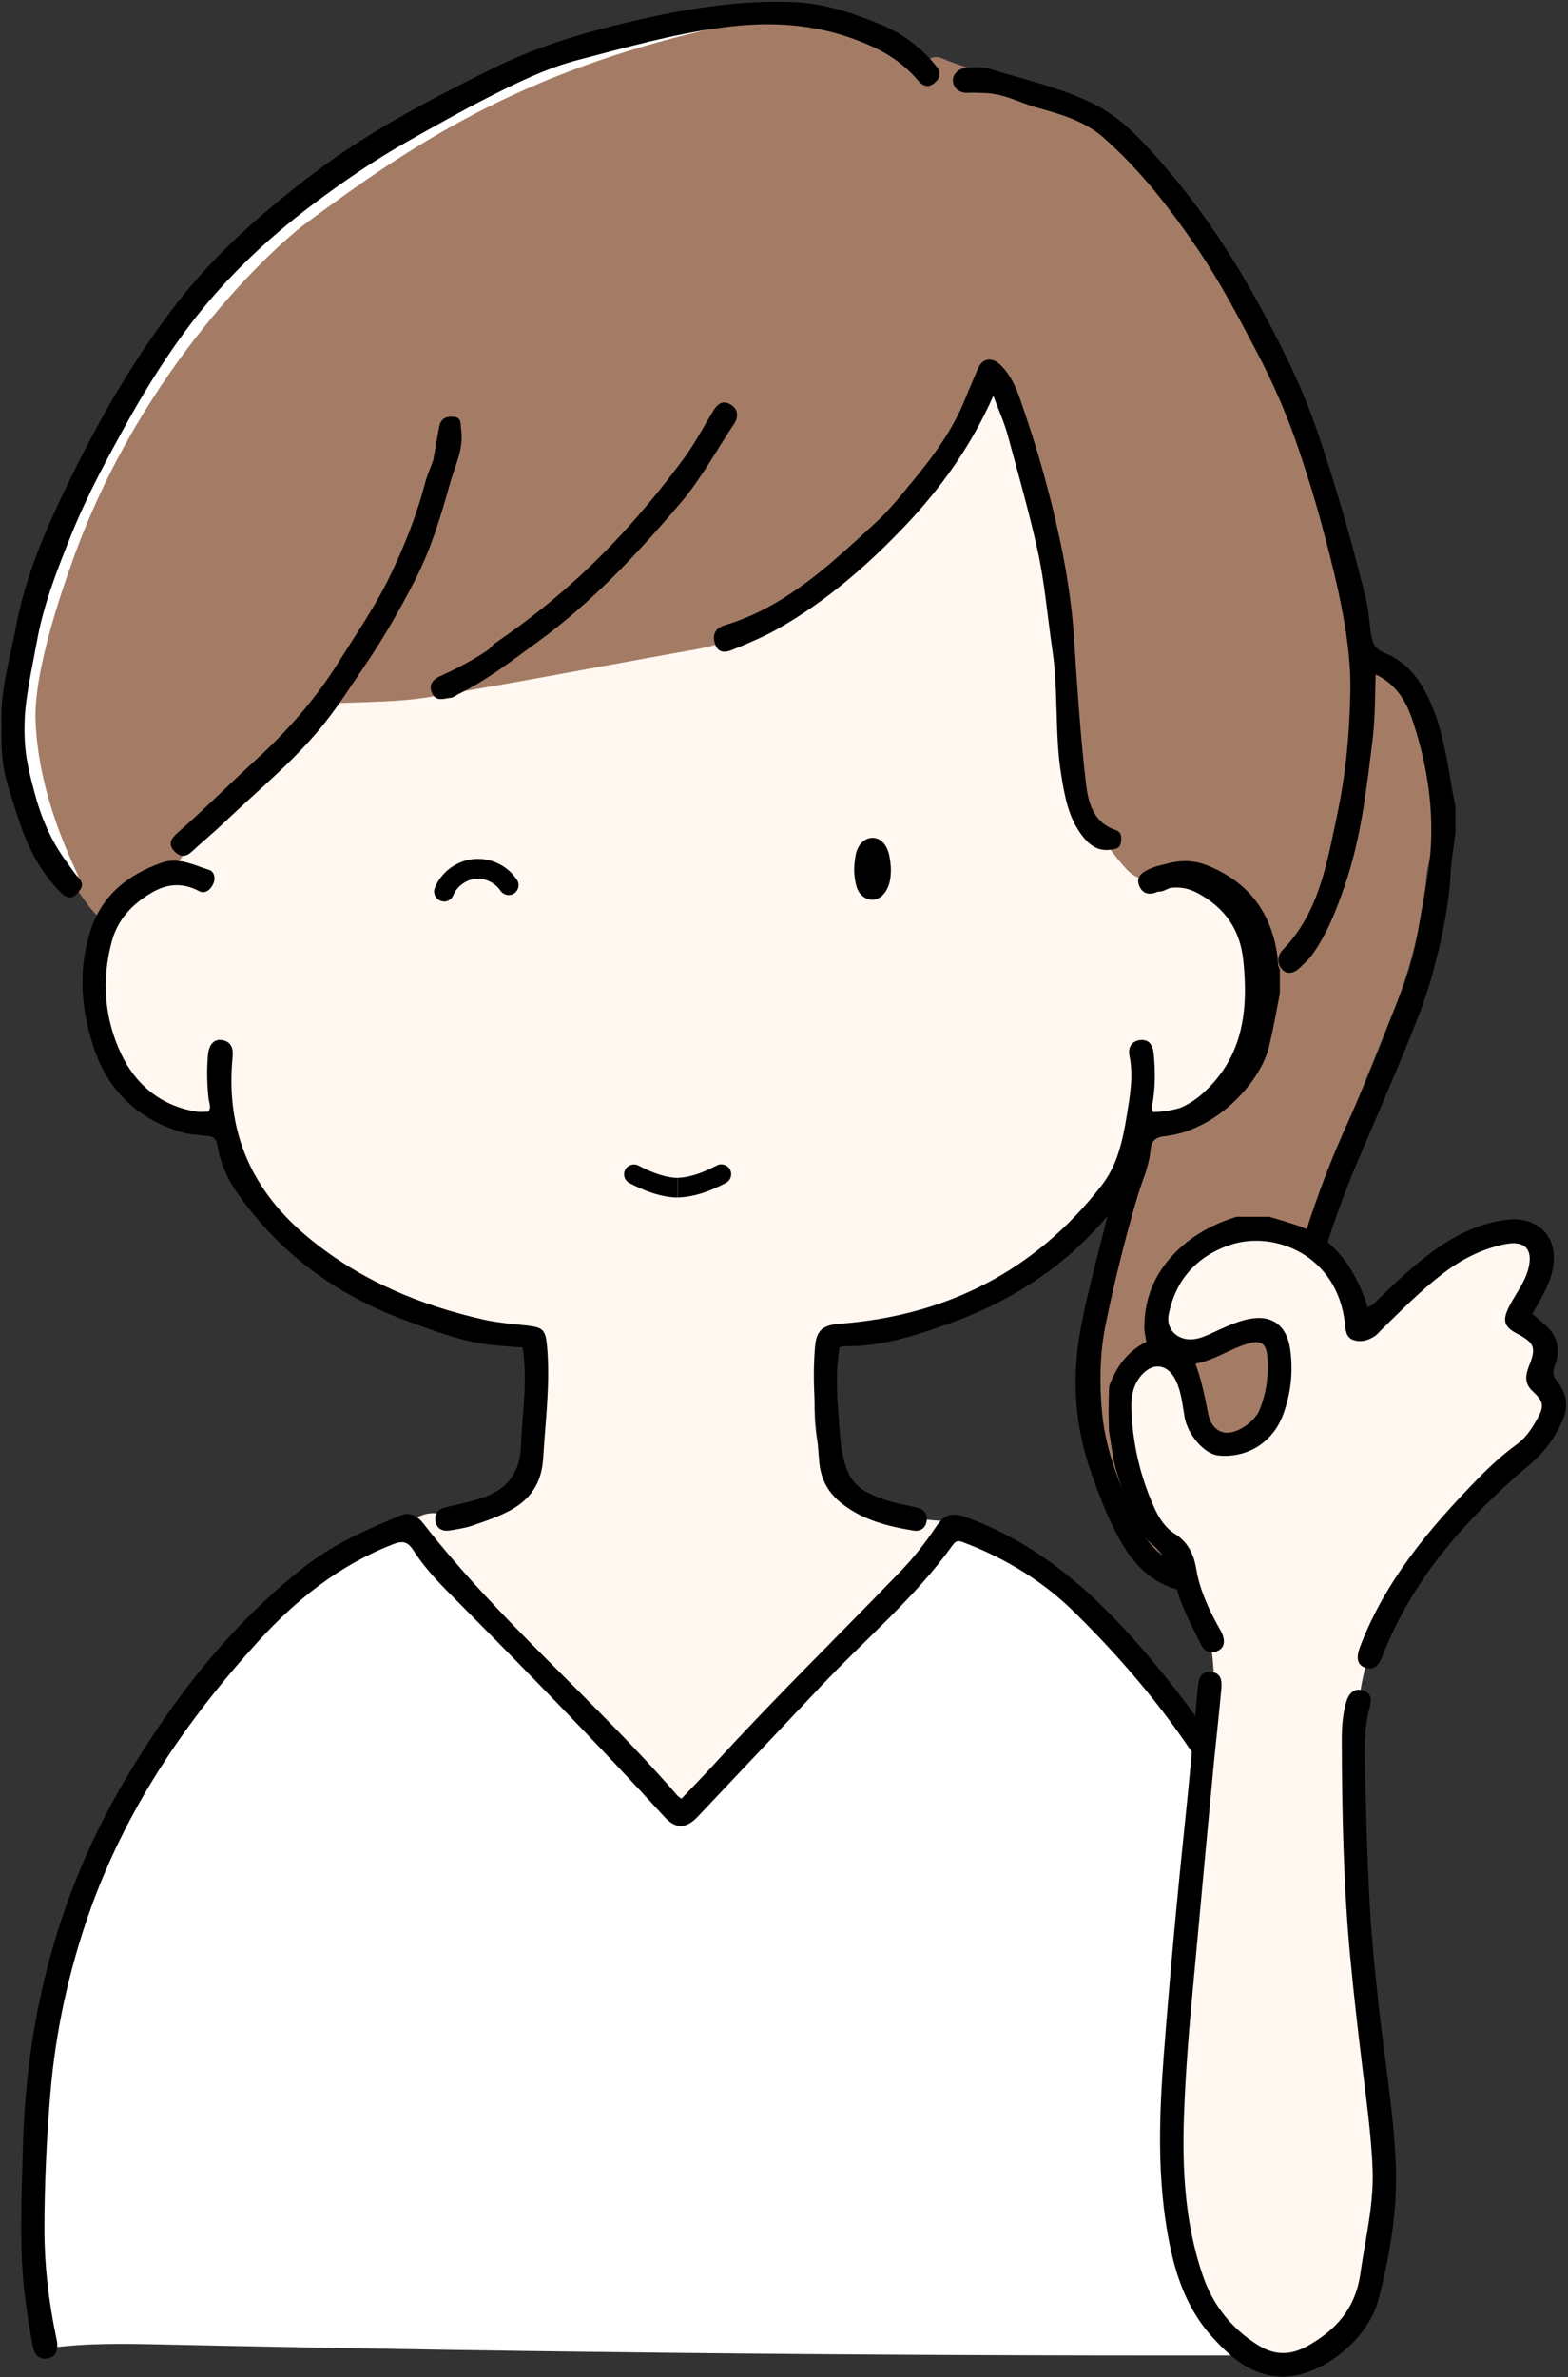
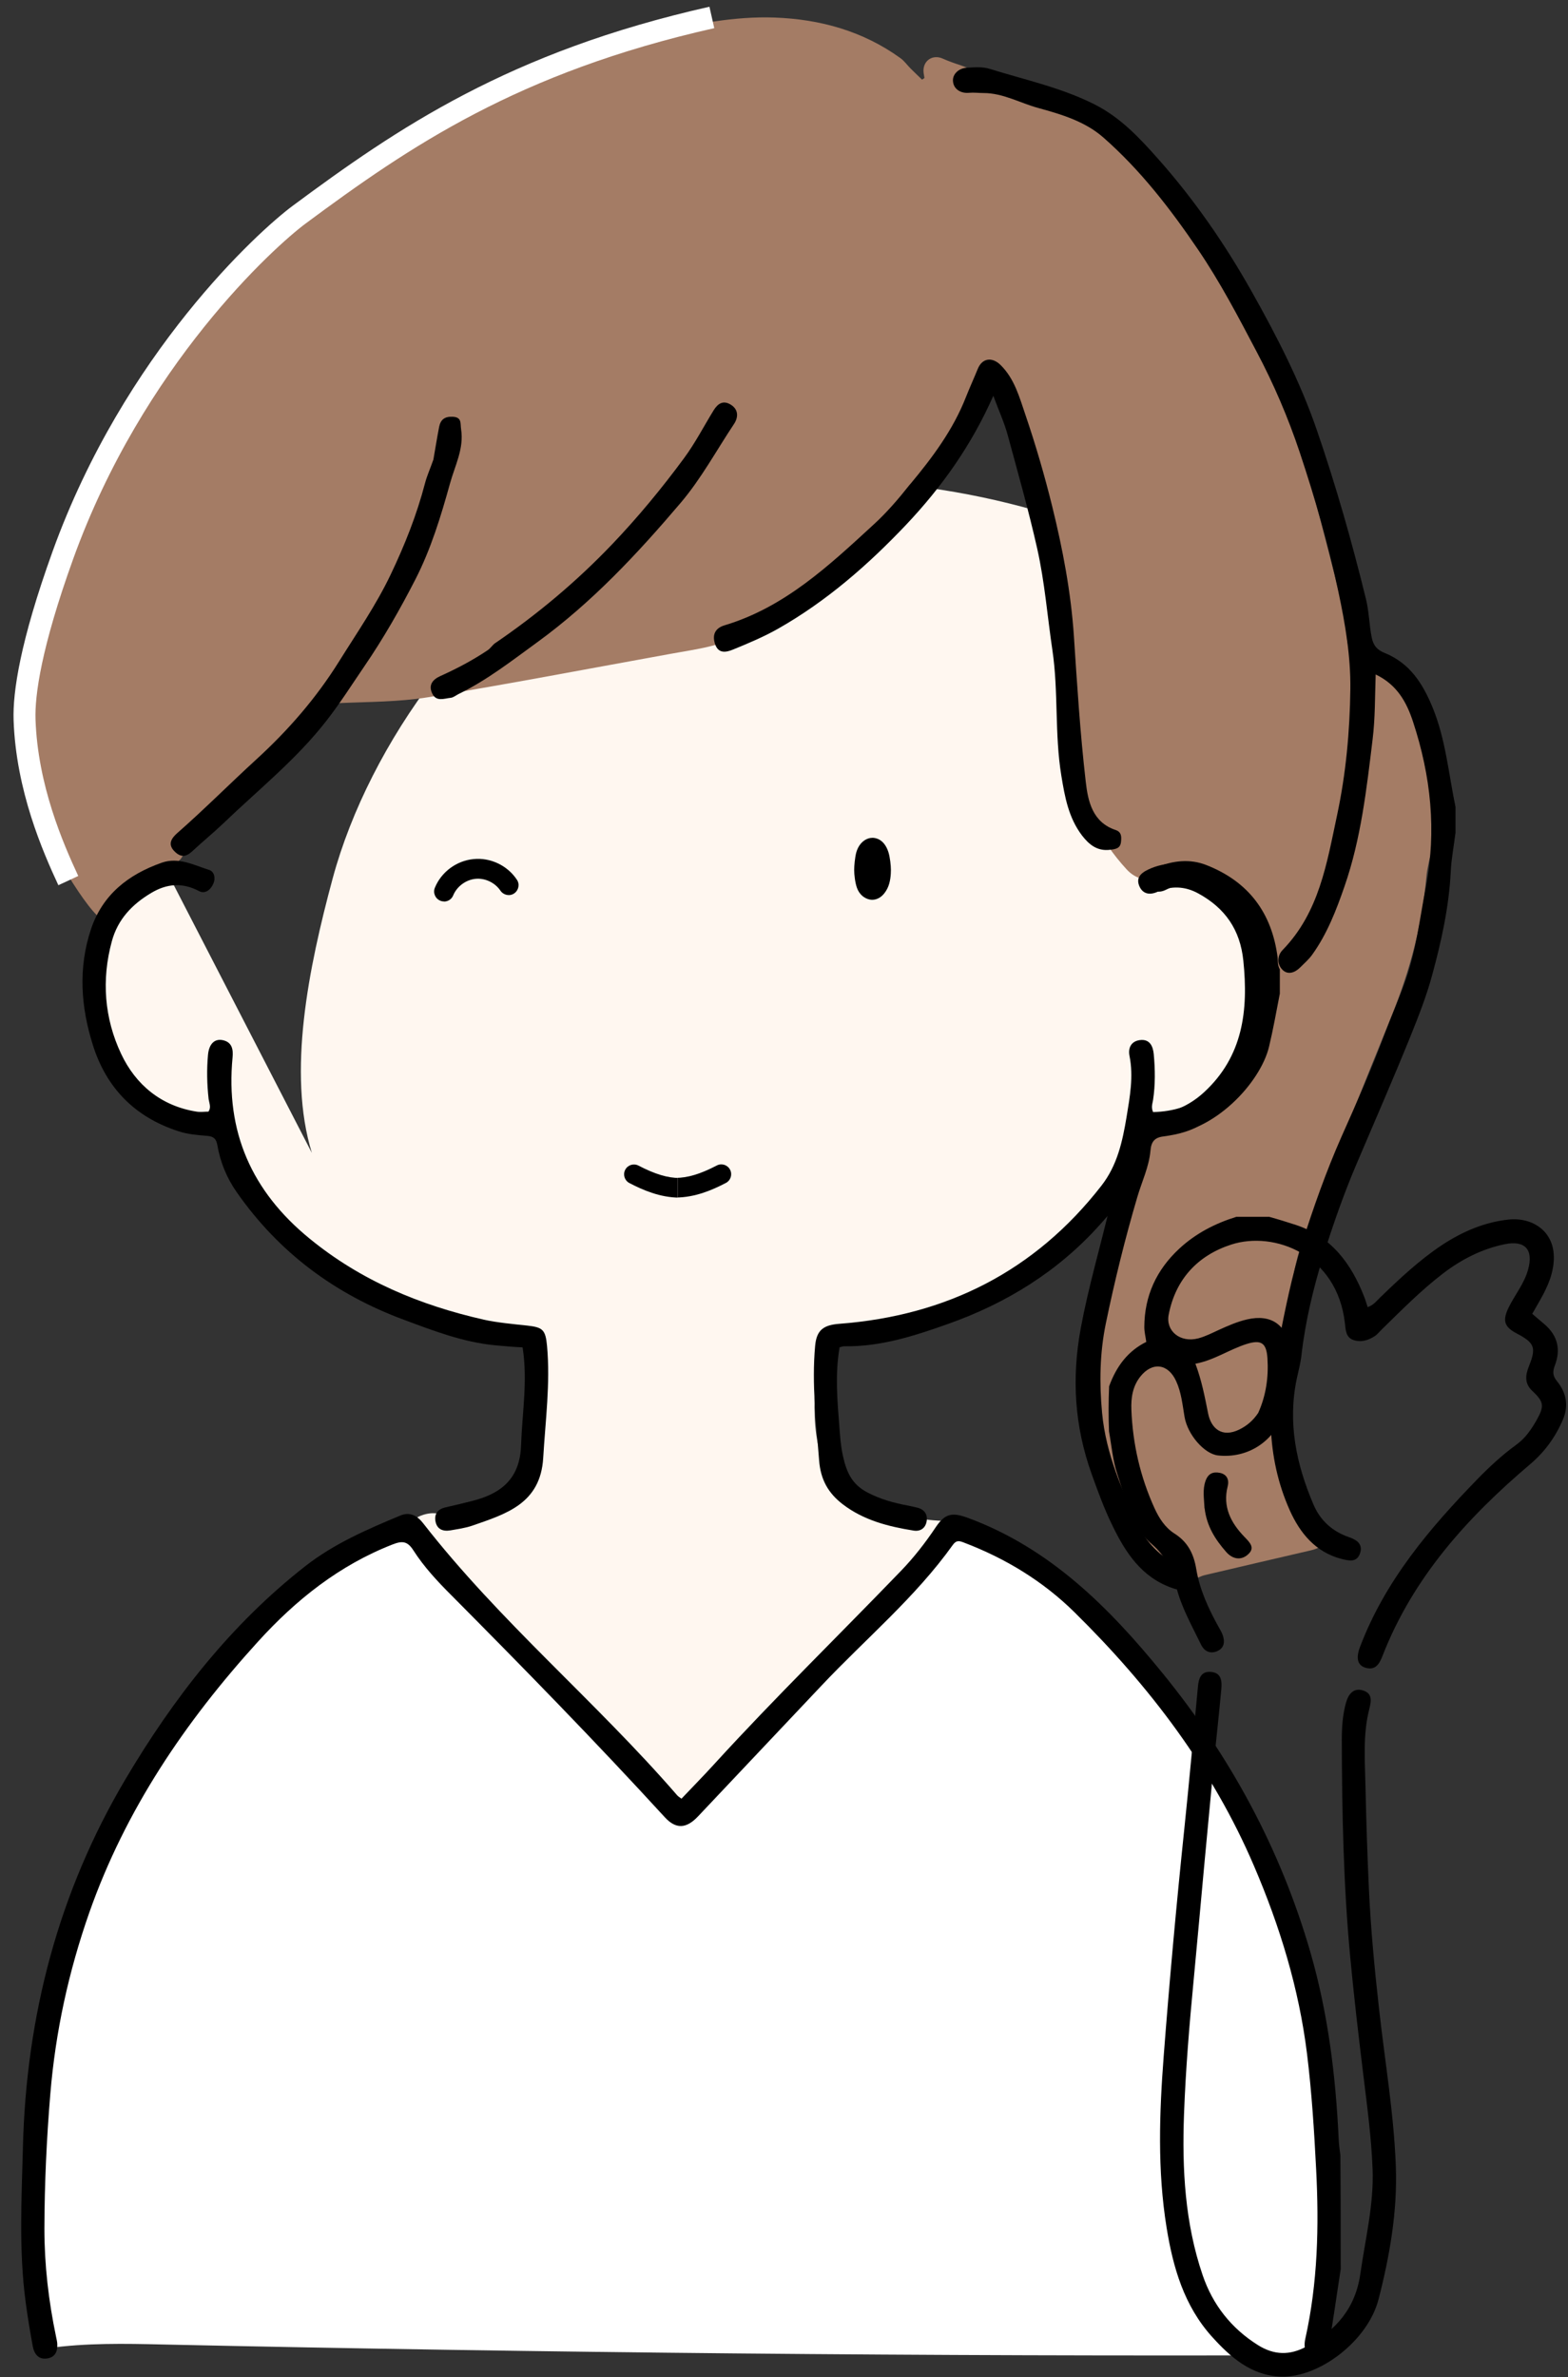
<svg xmlns="http://www.w3.org/2000/svg" height="216.7" preserveAspectRatio="xMidYMid meet" version="1.0" viewBox="9.7 0.3 143.0 216.7" width="143.0" zoomAndPan="magnify">
  <rect x="9.7" y="0.3" width="143.0" height="216.7" fill="#333333" stroke="none" />
  <defs>
    <clipPath id="a">
      <path d="M66.61 106.44H71.5V109.47H66.61z" fill="none" />
    </clipPath>
    <clipPath id="b">
      <path d="M71.5 106.44H76.39V109.47H71.5z" fill="none" />
    </clipPath>
  </defs>
  <g id="change1_1">
-     <path d="M25.29,80.48c-4.77,1.81-7.72,5.57-7.19,11.36,.53,5.79,6.86,11.86,12.18,9.81,.77,6.17,5.76,12.15,11.11,15.31s10.82,5.13,17.12,5.13l-.33,9.87c-.04,1.29-.1,2.65-.76,3.76-1.46,2.46-5.24,2.73-8.09,2.52-.97-.07-2.48,.59-2.55,1.57-.04,.48,.8,.26,1.11,.63,7.61,8.87,15.75,17.27,24.38,25.16,8.49-8.5,16.58-17.4,24.24-26.65-2.49,0-4.05-.4-6.33-.97-2.06-.52-4.26-2.29-4.94-3.44-1.82-3.08-1.35-8.58-.56-12.42,6.38-.5,14.02-2.49,19.3-6.1s9.35-9.24,10.25-15.58l-.47,2.09c4.64,.03,9.1-3.31,10.39-7.76,.53-1.83,.56-3.78,.49-5.68-.06-1.49-.19-3.01-.76-4.38-1.42-3.37-5.75-5.18-8.91-4.3-.24-9.62,.75-19.29-.48-28.83s-5.07-19.3-12.89-24.91c-3.12-2.24-6.73-3.72-10.43-4.77-12.38-3.52-28.12-4.23-39.48,1.81s-21.18,19.32-24.54,31.75c-2.21,8.19-4.15,17.71-1.9,25.02Z" fill="#fff7f0" />
+     <path d="M25.29,80.48c-4.77,1.81-7.72,5.57-7.19,11.36,.53,5.79,6.86,11.86,12.18,9.81,.77,6.17,5.76,12.15,11.11,15.31s10.82,5.13,17.12,5.13l-.33,9.87c-.04,1.29-.1,2.65-.76,3.76-1.46,2.46-5.24,2.73-8.09,2.52-.97-.07-2.48,.59-2.55,1.57-.04,.48,.8,.26,1.11,.63,7.61,8.87,15.75,17.27,24.38,25.16,8.49-8.5,16.58-17.4,24.24-26.65-2.49,0-4.05-.4-6.33-.97-2.06-.52-4.26-2.29-4.94-3.44-1.82-3.08-1.35-8.58-.56-12.42,6.38-.5,14.02-2.49,19.3-6.1s9.35-9.24,10.25-15.58l-.47,2.09c4.64,.03,9.1-3.31,10.39-7.76,.53-1.83,.56-3.78,.49-5.68-.06-1.49-.19-3.01-.76-4.38-1.42-3.37-5.75-5.18-8.91-4.3-.24-9.62,.75-19.29-.48-28.83c-3.12-2.24-6.73-3.72-10.43-4.77-12.38-3.52-28.12-4.23-39.48,1.81s-21.18,19.32-24.54,31.75c-2.21,8.19-4.15,17.71-1.9,25.02Z" fill="#fff7f0" />
  </g>
  <g>
    <g>
      <g id="change2_1">
        <path d="M140.31,77.46c-.18,1-.45,1.9-.53,2.81-.39,4.34-1.49,8.48-3.12,12.52-2.72,6.72-5.46,13.44-8.02,20.22-1.28,3.37-1.45,7-1.73,10.58-.29,3.61-.27,7.2,.91,10.66,.58,1.69,1.44,3.31,2.35,4.86,.81,1.37,.59,2.16-.96,2.52-3.23,.75-6.46,1.5-9.68,2.26-.36,.09-.73,.35-1.07,.31-.45-.05-1.16-.23-1.24-.51-.21-.71-.72-.91-1.25-1.21-1.33-.75-2.16-1.96-2.87-3.26-1.67-3.07-2.91-6.32-3.44-9.78-.64-4.17,.03-8.27,1.07-12.31,1.06-4.11,2.18-8.21,3.27-12.31,.22-.83,.54-1.39,1.59-1.55,2.87-.45,5.27-1.97,6.67-4.45,.89-1.57,1.12-3.56,1.39-5.4,.79-5.3-1.13-9.73-4.7-13.55-.2-.22-.69-.34-.99-.27-.82,.19-1.6,.54-2.41,.76-1.18,.32-2.26,.1-3.1-.81-2.47-2.69-4.06-5.85-4.57-9.46-.53-3.72-.94-7.46-1.22-11.2-.55-7.17-1.68-14.19-4.55-20.84-.51-1.18-1.12-2.32-1.8-3.69-.34,.55-.53,.9-.75,1.21-2.73,3.76-5.17,7.8-8.29,11.21-3.99,4.36-8.65,8.09-13.72,11.21-2,1.23-4.35,1.48-6.63,1.9-7.4,1.34-14.78,2.75-22.2,3.97-2.65,.43-5.38,.41-8.07,.53-.72,.03-7.97,6.91-12.77,11.58-.72,.7-1.08,1.74-1.67,2.59-.17,.24-.54,.42-.85,.48-4.72,.85-6.1,5.04-6.1,5.04-.76,.58-4.91-6.12-6.19-9.45-1.17-3.06-2.09-6.25-1.72-9.61,.64-5.84,1.83-11.53,4.4-16.88,2.67-5.57,5.49-11.06,8.95-16.19,3.19-4.73,7.11-8.73,11.5-12.36,6.4-5.29,13.69-9.02,21.08-12.62,3.88-1.89,8.11-2.71,12.28-3.67,3.55-.81,7.12-1.53,10.78-1.4,4.15,.15,8.06,1.23,11.48,3.7,.35,.25,.61,.63,.92,.94,.34,.34,.7,.68,1.05,1.02l.22-.15c-.03-.21-.08-.42-.09-.63-.02-.98,.86-1.54,1.75-1.14,.56,.25,1.14,.45,1.72,.64,.65,.22,1.17,.5,1.24,1.31,.02,.23,.38,.53,.64,.61,2.91,.93,5.86,1.74,8.74,2.75,2.2,.77,3.75,2.52,5.17,4.25,2.33,2.83,4.63,5.72,6.62,8.79,4.2,6.46,7.5,13.37,9.55,20.83,1.01,3.7,1.95,7.42,2.89,11.14,.18,.72,.36,1.48,.31,2.21-.1,1.55,1.02,2.22,2.07,2.71,2.6,1.22,3.63,3.49,4.3,6,.52,1.93,.85,3.91,1.33,5.9,.06,1.55,.06,3.07,.06,4.67Z" fill="#a47c65" />
      </g>
      <path d="M74.62,1.89c-18.09,4.07-28.14,10.94-37.64,17.98-2.95,2.19-15.09,13.14-21.55,31.05-2.94,8.16-3.57,12.63-3.49,14.99,.21,6.21,2.59,11.65,3.99,14.66" fill="none" stroke="#fff" stroke-miterlimit="10" stroke-width="2" />
    </g>
    <g id="change3_1">
      <path d="M142.43,76.27c-.15,1.23-.37,2.33-.42,3.44-.16,3.24-.85,6.36-1.7,9.48-.52,1.93-1.26,3.79-2,5.63-1.58,3.9-3.27,7.76-4.92,11.64-1.17,2.75-2.15,5.56-3.03,8.39-.9,2.93-1.62,5.93-1.97,9-.08,.71-.27,1.4-.42,2.1-.85,4.01-.06,7.81,1.52,11.5,.63,1.47,1.73,2.45,3.24,2.97,.69,.24,1.28,.62,1.01,1.45-.28,.85-.94,.72-1.67,.54-2.4-.61-3.82-2.38-4.74-4.43-2.22-4.96-2.06-10.1-1.01-15.36,.6-3.02,1.2-6.04,2.12-8.96,1.04-3.29,2.2-6.57,3.6-9.74,1.37-3.08,2.75-6.15,3.92-9.31,.62-1.66,1.34-3.28,1.93-4.96,.97-2.76,1.29-5.63,1.84-8.47,1-5.16,.46-10.16-1.16-15.08-.57-1.73-1.41-3.36-3.41-4.32-.07,2.04-.04,3.98-.28,5.92-.55,4.53-1.06,9.07-2.56,13.39-.75,2.17-1.59,4.35-2.96,6.25-.31,.43-.73,.79-1.11,1.17-.47,.46-1.09,.67-1.57,.21-.54-.52-.51-1.31,0-1.83,3.33-3.43,4.02-7.88,4.96-12.28,.81-3.79,1.16-7.63,1.21-11.47,.04-2.99-.46-5.95-1.09-8.9-.92-4.32-2.14-8.55-3.53-12.72-1.05-3.14-2.36-6.2-3.92-9.15-1.67-3.17-3.33-6.35-5.35-9.32-2.52-3.71-5.26-7.26-8.65-10.23-1.67-1.46-3.82-2.1-5.9-2.67-1.67-.45-3.22-1.37-5.02-1.37-.43,0-.87-.06-1.32-.02-.77,.07-1.42-.35-1.46-1.08-.04-.63,.53-1.15,1.22-1.2,.71-.05,1.48-.11,2.14,.1,3.21,1,6.51,1.7,9.56,3.24,2.37,1.2,4.08,3.04,5.77,4.94,3.3,3.71,6.12,7.79,8.55,12.11,2.28,4.05,4.41,8.19,5.93,12.59,1.75,5.08,3.22,10.25,4.5,15.47,.27,1.1,.29,2.29,.51,3.44,.15,.78,.51,1.18,1.19,1.45,2.29,.93,3.47,2.77,4.38,4.99,1.18,2.89,1.44,5.95,2.08,9.05,0,.84,0,1.57,0,2.42Z" />
      <path d="M110.95,110.14c-.92,3.88-1.99,7.49-2.68,11.2-.85,4.57-.58,8.96,.99,13.33,.57,1.59,1.15,3.18,1.89,4.69,1.19,2.45,2.65,4.72,5.47,5.7,.8,.28,1.51,.32,1.85-.42,.36-.77-.31-1.18-.96-1.47-1.7-.77-3.09-1.99-3.88-3.64-1.58-3.31-3.06-6.66-3.42-10.42-.26-2.77-.21-5.5,.34-8.17,.8-3.87,1.75-7.72,2.87-11.52,.41-1.4,1.07-2.76,1.2-4.23,.07-.83,.38-1.2,1.19-1.3,1.34-.18,2.73-.52,3.74-1.32,2.22-1.76,4.28-3.74,5.09-6.63,.26-.94,.48-1.9,.65-2.86,.69-3.92,.39-7.69-2.3-10.85-2.1-2.46-5.53-4.11-8.57-2.67-.83,.39-1.08,.86-.82,1.5,.27,.65,.85,.9,1.67,.53,1.22-.56,2.49-.52,3.71,.15,2.44,1.33,3.82,3.3,4.11,6.12,.47,4.53-.02,8.73-3.59,12.01-1.56,1.44-3.45,2.08-5.49,2.17l-3.07,8.12Z" />
-       <path d="M9.83,66.14c-.09-3.08,.81-5.86,1.33-8.71,.85-4.64,2.74-8.93,4.77-13.11,2.8-5.77,5.98-11.34,9.95-16.44,3.62-4.65,7.99-8.43,12.64-11.94,4.97-3.75,10.48-6.6,16.03-9.36,4.34-2.16,8.98-3.49,13.73-4.55,4.54-1.02,9.03-1.71,13.68-1.54,2.83,.1,5.41,.96,7.97,2.01,1.98,.81,3.64,2.01,5.01,3.65,.49,.58,.66,1.05,.09,1.62-.59,.58-1.16,.42-1.62-.14-1.72-2.07-4.03-3.18-6.51-4-3.68-1.22-7.41-1.34-11.26-.83-4.49,.59-8.81,1.82-13.16,2.95-2.96,.76-5.73,2.14-8.46,3.53-2.37,1.21-4.68,2.52-6.99,3.82-3.09,1.74-6,3.72-8.84,5.86-4.45,3.35-8.4,7.17-11.69,11.65-2.04,2.78-3.85,5.73-5.52,8.76-1.73,3.15-3.43,6.32-4.77,9.65-1.27,3.17-2.53,6.33-3.14,9.74-.39,2.16-1.04,4.99-1.12,7.17-.1,2.93,.33,4.46,.88,6.54,.6,2.29,1.5,4.45,2.93,6.37,.37,.5,.69,1.04,1.11,1.48,.61,.63,.19,1.09-.21,1.5-.49,.52-1.01,.24-1.41-.16-1.76-1.76-2.92-3.92-3.71-6.24-.38-1.12-.74-2.28-1.09-3.41-.6-1.9-.66-3.78-.61-5.85Z" />
      <path d="M92.69,44.46c2.08-2.49,3.94-5,5.1-7.96,.34-.86,.73-1.71,1.08-2.57,.4-.99,1.3-1.12,2.08-.36,1.29,1.27,1.73,2.98,2.28,4.58,.93,2.73,1.74,5.51,2.43,8.31,.96,3.89,1.71,7.83,1.98,11.85,.29,4.42,.57,8.85,1.08,13.26,.2,1.76,.61,3.69,2.73,4.39,.56,.19,.53,.66,.48,1.11-.07,.58-.5,.63-.98,.69-1.17,.15-1.92-.46-2.57-1.3-1.23-1.62-1.57-3.51-1.89-5.47-.62-3.79-.25-7.63-.81-11.41-.46-3.09-.7-6.21-1.39-9.28-.78-3.47-1.75-6.88-2.68-10.31-.32-1.18-.84-2.31-1.32-3.61-1.99,4.5-4.69,8.3-7.94,11.74-3.49,3.68-7.27,6.98-11.69,9.49-1.31,.74-2.71,1.33-4.11,1.9-.61,.25-1.35,.42-1.65-.54-.27-.86,.07-1.43,.88-1.67,5.5-1.65,9.54-5.46,13.61-9.2,1.19-1.09,2.24-2.31,3.3-3.65Z" />
      <path d="M49.22,42.22c.19-1.08,.34-2.04,.53-3.01,.13-.66,.51-.96,1.24-.92,.85,.04,.68,.61,.76,1.13,.28,1.78-.57,3.34-1.01,4.95-.83,2.99-1.74,5.98-3.16,8.75-1.39,2.71-2.91,5.37-4.64,7.9-1.14,1.67-2.23,3.39-3.47,4.98-2.73,3.51-6.21,6.29-9.4,9.35-.92,.88-1.91,1.68-2.84,2.55-.57,.53-1.06,.57-1.62,0-.65-.65-.25-1.2,.21-1.62,2.49-2.18,4.82-4.53,7.26-6.76,2.91-2.66,5.45-5.58,7.53-8.91,1.63-2.61,3.39-5.15,4.72-7.94,1.28-2.68,2.38-5.44,3.13-8.32,.18-.69,.48-1.34,.75-2.12Z" />
      <path d="M54.81,58.96c3.93-2.68,7.47-5.65,10.7-9.03,2.37-2.48,4.54-5.11,6.57-7.86,1.02-1.38,1.81-2.92,2.71-4.38,.38-.61,.87-.93,1.56-.5,.74,.46,.67,1.19,.29,1.76-1.6,2.4-2.97,4.95-4.85,7.17-3.95,4.65-8.09,9.08-13.06,12.7-2.34,1.7-4.61,3.48-7.22,4.75-.24,.12-.47,.32-.72,.34-.59,.06-1.3,.38-1.67-.39-.38-.8,.06-1.29,.75-1.6,1.49-.67,2.93-1.43,4.29-2.34,.22-.14,.38-.38,.64-.62Z" />
      <path d="M119.55,137.79c-.04-.91-.19-1.69,.09-2.49,.25-.72,.73-.86,1.32-.74,.63,.13,.86,.63,.7,1.24-.47,1.85,.3,3.31,1.5,4.56,.52,.54,1.04,1.02,.36,1.63-.64,.58-1.42,.44-2-.23-.98-1.12-1.77-2.33-1.96-3.98Z" />
    </g>
  </g>
  <g>
    <g>
      <g id="change3_6">
        <path d="M126.41,90.92c-.32,1.65-.6,3.22-.97,4.77-.77,3.28-5.03,7.92-9.62,8.07-1.05,.03-1.7,.27-1.9,1.51-.43,2.72-2.19,4.74-3.94,6.7-3.8,4.23-8.49,7.13-13.84,9.02-3.07,1.09-6.14,2.08-9.45,2.03-.13,0-.26,.05-.42,.09-.42,2.43-.21,4.85-.02,7.25,.07,.88,.11,1.66,.32,2.63,.35,1.62,.89,2.65,2.25,3.36,1.16,.61,2.4,.95,3.68,1.19,.3,.06,.6,.12,.9,.2,.62,.17,.91,.62,.81,1.23-.11,.63-.57,.95-1.19,.85-2.31-.37-4.55-.94-6.45-2.39-1.32-1.01-2.04-2.24-2.17-4.04-.26-3.47-.68-6.92-.36-10.41,.13-1.45,.77-1.9,2.21-2.01,9.76-.74,17.83-4.79,23.9-12.59,1.45-1.86,1.92-4.04,2.29-6.25,.3-1.84,.65-3.69,.27-5.58-.14-.69,.12-1.33,.94-1.44,.92-.12,1.2,.57,1.27,1.27,.13,1.39,.15,2.79-.06,4.18-.05,.33-.2,.66,0,1.11,1.85-.04,3.55-.56,5.06-1.73,2.93-2.27,3.95-5.42,4.24-8.94,.12-1.54-.03-3.05-.37-4.55-.55-2.39-2.07-3.93-4.17-5.01-1.17-.6-2.35-.66-3.53-.06-.72,.37-1.27,.23-1.6-.51-.33-.75,.05-1.27,.73-1.54,1.47-.57,2.97-.77,4.49-.18,3.86,1.51,5.99,4.36,6.51,8.44,.04,.33-.02,.69,.2,1.07,0,.77,0,1.46,0,2.25Z" />
        <path d="M28.73,100.52c-.16-1.42-.18-2.75-.06-4.07,.09-.98,.59-1.48,1.32-1.34,.87,.17,.99,.84,.92,1.57-.65,6.77,1.73,12.2,7.02,16.52,4.69,3.84,10.06,6.07,15.88,7.39,1.13,.26,2.81,.42,3.96,.54,1.42,.16,1.68,.36,1.82,1.86,.31,3.42-.15,6.81-.35,10.21-.25,4.17-3.39,5.1-6.47,6.17-.64,.22-1.32,.31-1.99,.43-.7,.12-1.25-.11-1.37-.86-.11-.68,.26-1.09,.93-1.24,.79-.18,1.59-.37,2.38-.57,2.66-.66,4.4-2.02,4.5-5.08,.1-2.96,.62-5.9,.14-8.93-.81-.04-1.66-.11-2.5-.19-2.92-.28-5.62-1.32-8.33-2.33-6.27-2.32-11.39-6.12-15.23-11.61-.92-1.31-1.51-2.75-1.78-4.31-.1-.57-.33-.79-.92-.84-.88-.07-1.76-.14-2.62-.42-3.96-1.28-6.57-3.92-7.81-7.86-1.1-3.48-1.35-7.01-.18-10.54,1.06-3.18,3.42-5.01,6.46-6.08,1.54-.54,2.93,.22,4.33,.66,.43,.13,.61,.7,.38,1.24-.25,.59-.77,.97-1.3,.69-1.52-.8-2.93-.69-4.36,.16-1.74,1.03-3.06,2.41-3.6,4.41-.96,3.52-.68,7.04,.85,10.27,1.32,2.8,3.64,4.75,6.88,5.26,.36,.06,.74,0,1.08,0,.26-.38,.09-.71,.02-1.12Z" />
      </g>
    </g>
    <g>
      <g>
        <g>
          <g clip-path="url(#a)" id="change3_8">
            <path d="M71.69,109.47c-1.8,0-3.4-.71-4.59-1.33-.44-.23-.61-.77-.38-1.21,.23-.44,.77-.61,1.21-.38,1.5,.78,2.66,1.13,3.76,1.13,.5,0,.9,.4,.9,.9s-.4,.9-.9,.9Z" />
          </g>
          <g clip-path="url(#b)" id="change3_2">
            <path d="M71.31,109.47c-.5,0-.9-.4-.9-.9s.4-.9,.9-.9c1.1,0,2.26-.35,3.76-1.13,.44-.23,.98-.06,1.21,.38,.23,.44,.06,.98-.38,1.21-1.19,.62-2.79,1.33-4.59,1.33Z" />
          </g>
        </g>
        <g id="change3_3">
          <path d="M88.2,79.61c0-.34,.06-1.05,.17-1.43,.18-.64,.59-.9,.9-.9,.33,0,.67,.25,.88,.89,.12,.38,.2,1.1,.2,1.45,0,.43-.06,1.02-.26,1.42-.24,.47-.54,.71-.86,.7-.24,0-.62-.18-.81-.7-.13-.36-.22-1.03-.22-1.41Z" />
          <path d="M89.25,82.32h-.05c-.45-.02-1.07-.32-1.35-1.1-.16-.44-.25-1.18-.25-1.62,0-.38,.07-1.14,.19-1.59,.28-.98,.97-1.34,1.48-1.34,.29,0,1.07,.12,1.45,1.3,.15,.46,.23,1.24,.23,1.63s-.04,1.14-.33,1.7c-.45,.88-1.04,1.02-1.38,1.02Zm.03-4.45h0s-.22,.09-.33,.47c-.08,.29-.15,.93-.15,1.27s.08,.92,.18,1.21c.1,.29,.26,.31,.27,.31,.02,0,.16-.08,.31-.37,.12-.24,.2-.67,.2-1.15,0-.33-.08-.97-.17-1.26-.11-.35-.25-.47-.3-.47Z" />
        </g>
        <g id="change3_7">
          <path d="M50.19,82.47c-.11,0-.23-.02-.34-.07-.46-.19-.68-.72-.49-1.18,.59-1.44,1.97-2.46,3.52-2.61,1.54-.16,3.1,.58,3.96,1.88,.28,.41,.16,.97-.25,1.25s-.97,.16-1.25-.25c-.49-.73-1.4-1.17-2.28-1.08-.88,.09-1.69,.69-2.03,1.51-.14,.35-.48,.56-.83,.56Z" />
        </g>
      </g>
    </g>
  </g>
  <g>
    <g id="change4_1">
      <path d="M14.03,214.34c-2.33-8.8-1.29-18.11-.22-27.15,.48-4.11,.97-8.25,2.26-12.18,1.28-3.9,3.31-7.51,5.57-10.93,6.53-9.89,14.82-20.12,25.45-24.68,2.34,3.29,5.44,5.95,8.4,8.71,5.8,5.41,11.13,11.3,16.75,17.1,8.97-7.97,17.39-16.55,25.49-25.53,4.6,1.21,11.66,7.76,15.02,11.12,8.37,8.37,18.32,32.78,17.84,41.6-.41,7.57,.37,14.63-1.13,22.59-34.97,.11-69.94-.22-104.9-.98-3.47-.08-6.98-.15-10.51,.34Z" fill="#fff" />
    </g>
    <g id="change3_4">
      <path d="M131.96,207.21c-.34,2.27-.67,4.45-1.01,6.63-.16,1.03-.64,1.56-1.35,1.45-.72-.11-1.07-.82-.86-1.79,1.14-5.11,1.26-10.27,.99-15.47-.18-3.51-.4-7.01-.83-10.51-.74-5.97-2.48-11.64-4.84-17.14-3.8-8.87-9.53-16.38-16.36-23.11-2.88-2.84-6.29-4.91-10.07-6.35-.41-.16-.7-.26-1.03,.2-3.42,4.79-7.95,8.56-11.96,12.81-3.75,3.98-7.52,7.95-11.27,11.93-1.07,1.14-2.02,1.2-3.04,.09-6.33-6.91-12.88-13.61-19.49-20.26-1.26-1.26-2.48-2.57-3.44-4.07-.53-.83-1-.89-1.89-.54-4.87,1.9-8.82,5.05-12.28,8.86-6.64,7.3-12.09,15.33-15.39,24.71-1.88,5.36-3.08,10.85-3.55,16.52-.34,4.09-.53,8.18-.54,12.28,0,3.32,.38,6.59,1.06,9.84,.04,.2,.09,.4,.11,.6,.05,.69-.14,1.26-.89,1.39-.82,.14-1.21-.41-1.34-1.1-.25-1.34-.47-2.68-.65-4.03-.63-4.7-.37-9.4-.25-14.12,.3-11.97,3.24-23.22,9.33-33.51,4.37-7.38,9.6-14.13,16.45-19.48,2.62-2.04,5.63-3.34,8.66-4.6,.87-.36,1.55,.05,2.06,.71,6.98,8.96,15.75,16.24,23.16,24.79,.08,.1,.2,.17,.4,.32,1.02-1.08,2.05-2.12,3.03-3.2,5.49-6.01,11.32-11.69,16.97-17.55,1.19-1.23,2.24-2.58,3.19-4,.86-1.28,1.52-1.37,2.96-.84,7.47,2.77,12.82,8.13,17.72,14.14,6.19,7.6,10.75,16.01,13.48,25.42,1.62,5.59,2.32,11.32,2.59,17.12,.02,.44,.08,.88,.15,1.4,.03,3.5,.03,6.92,.03,10.44Z" />
    </g>
  </g>
  <g>
    <g id="change1_2">
-       <path d="M133.45,121.12c.07-4.74-4.21-9.1-8.94-9.12s-9.05,4.31-9.01,9.05c0,.48,.06,1,.39,1.36,.31,.34,.78,.46,1.24,.52,1.17,.15,2.37,0,3.46-.43,1.22-.48,2.44-1.32,3.71-1.03,1.96,.44,2.39,3.08,1.94,5.03-.37,1.58-1.1,3.16-2.45,4.06s-3.4,.86-4.4-.42c-.54-.69-.69-1.59-.89-2.44-.24-1.03-.57-2.08-1.28-2.88s-1.85-1.28-2.85-.94c-1.14,.39-1.73,1.65-1.98,2.83-.74,3.51,.42,7.15,2.01,10.37s3.62,6.23,4.82,9.62c1.7,4.82,1.54,10.27-.24,14.91-1.87,12.2-2.64,24.56-2.3,36.89,.11,4.04,.39,8.26,2.44,11.75s6.38,5.97,10.18,4.6c3.79-1.37,5.5-5.76,6.15-9.73,2.7-16.49-4.92-33.44-1.85-49.23,.39-4.88,2.63-9.46,5.55-13.39s6.52-7.3,10.03-10.71c.8-.78,1.63-1.6,2.05-2.63s.37-2.36-.44-3.13c-.19-.18-.42-.33-.57-.55-.48-.69,.03-1.6,.12-2.43,.16-1.36-1.04-2.71-2.41-2.72,.06-1.31,.85-2.45,1.37-3.64s.71-2.77-.24-3.67c-.95-.9-2.48-.63-3.71-.16-4.7,1.79-8.39,5.46-11.88,8.29Z" fill="#fff7f0" />
-     </g>
+       </g>
    <g>
      <g id="change3_5">
        <path d="M125.42,111.21c.9,.25,1.7,.5,2.5,.76,3.21,1.08,5.01,3.51,6.19,6.53,.12,.3,.21,.62,.32,.95,.54-.18,.82-.58,1.16-.9,1.77-1.71,3.56-3.39,5.62-4.76,1.85-1.22,3.86-2.08,6.05-2.32,2.4-.27,4.9,1.37,3.94,4.96-.35,1.3-1.08,2.42-1.76,3.63,.41,.35,.79,.67,1.17,1,1.16,1.02,1.44,2.28,.89,3.71-.21,.56-.21,.94,.21,1.45,.82,1.01,1.07,2.19,.54,3.45-.68,1.6-1.65,2.95-2.99,4.09-5.74,4.86-10.7,10.34-13.48,17.49-.28,.72-.64,1.34-1.55,1.07-.74-.22-.88-.89-.5-1.89,2.28-6.02,6.33-10.8,10.73-15.32,1.09-1.12,2.25-2.19,3.53-3.12,.82-.59,1.38-1.41,1.87-2.28,.7-1.26,.64-1.63-.42-2.63-.72-.67-.63-1.43-.3-2.25,.68-1.69,.51-2.12-1.08-2.96-1.18-.61-1.36-1.18-.77-2.39,.57-1.16,1.42-2.17,1.77-3.45,.51-1.83-.28-2.7-2.15-2.31-2.07,.43-3.91,1.37-5.59,2.65-2.04,1.56-3.84,3.39-5.67,5.18-.17,.17-.32,.36-.51,.5-.61,.43-1.33,.64-2.03,.39-.68-.24-.69-.93-.76-1.55-.71-6.2-6.42-8.42-10.37-7.14-3.02,.98-5.07,3.13-5.7,6.4-.28,1.48,1.05,2.57,2.69,2.15,.65-.17,1.27-.49,1.88-.77,.84-.38,1.67-.75,2.58-.96,2.21-.51,3.63,.49,3.94,2.77,.27,2,.06,3.94-.62,5.83-.91,2.57-3.29,4.09-5.97,3.8-1.25-.14-2.77-1.89-3.05-3.51-.19-1.11-.29-2.23-.77-3.27-.73-1.6-2.18-1.78-3.27-.4-.7,.89-.85,1.93-.81,3,.12,3.13,.81,6.13,2.11,8.99,.42,.92,.97,1.77,1.82,2.31,1.23,.78,1.76,1.86,1.99,3.25,.31,1.86,1.1,3.57,2.01,5.22,.13,.24,.28,.47,.38,.73,.23,.61,.19,1.2-.44,1.5-.66,.31-1.22,.05-1.53-.6-.83-1.72-1.79-3.39-2.25-5.26-.37-1.51-.95-2.77-2.2-3.85-1.91-1.64-2.41-4.14-3.18-6.43-.41-1.23-.51-2.53-.75-3.87-.05-1.37-.05-2.67,.01-4.11,.68-1.87,1.74-3.23,3.39-4.05-.07-.49-.18-.92-.18-1.35,.01-2.85,1.11-5.22,3.19-7.15,1.5-1.39,3.27-2.3,5.2-2.9h2.98Zm-.97,17.88c.71-1.58,.95-3.25,.84-4.97-.09-1.4-.56-1.73-1.9-1.31-1.58,.5-2.96,1.48-4.67,1.8,.58,1.55,.86,3.04,1.16,4.54,.26,1.31,1.23,2.27,2.88,1.44,.65-.33,1.2-.77,1.69-1.5Z" />
        <path d="M120.41,160.92c-.3,3.22-.6,6.35-.89,9.47-.32,3.47-.63,6.93-.96,10.4-.39,4.08-.73,8.16-.88,12.26-.18,4.97,.08,9.89,1.7,14.64,.92,2.7,2.61,4.85,5.05,6.38,1.47,.92,2.91,.95,4.43,.12,2.66-1.45,4.45-3.46,4.9-6.61,.45-3.17,1.24-6.32,1.12-9.53-.11-2.86-.49-5.71-.84-8.56-.44-3.59-.86-7.18-1.2-10.78-.62-6.58-.75-13.17-.77-19.77,0-1.16,.07-2.32,.39-3.45,.22-.77,.68-1.36,1.54-1.1,.9,.28,.76,.99,.56,1.77-.57,2.28-.38,4.62-.33,6.94,.07,3.18,.17,6.36,.32,9.53,.17,3.58,.51,7.15,.91,10.71,.53,4.81,1.36,9.6,1.54,14.44,.15,4.11-.56,8.16-1.58,12.12-.97,3.76-5.39,7.16-8.91,7.04-2.7-.1-4.59-1.77-6.28-3.64-2.54-2.82-3.55-6.3-4.14-9.96-.84-5.2-.66-10.41-.26-15.64,.53-6.91,1.16-13.82,1.88-20.71,.45-4.31,.84-8.63,1.24-12.95,.07-.77,.3-1.41,1.17-1.34,.99,.07,1.03,.86,.96,1.61-.2,2.17-.44,4.35-.67,6.61Z" />
      </g>
    </g>
  </g>
</svg>